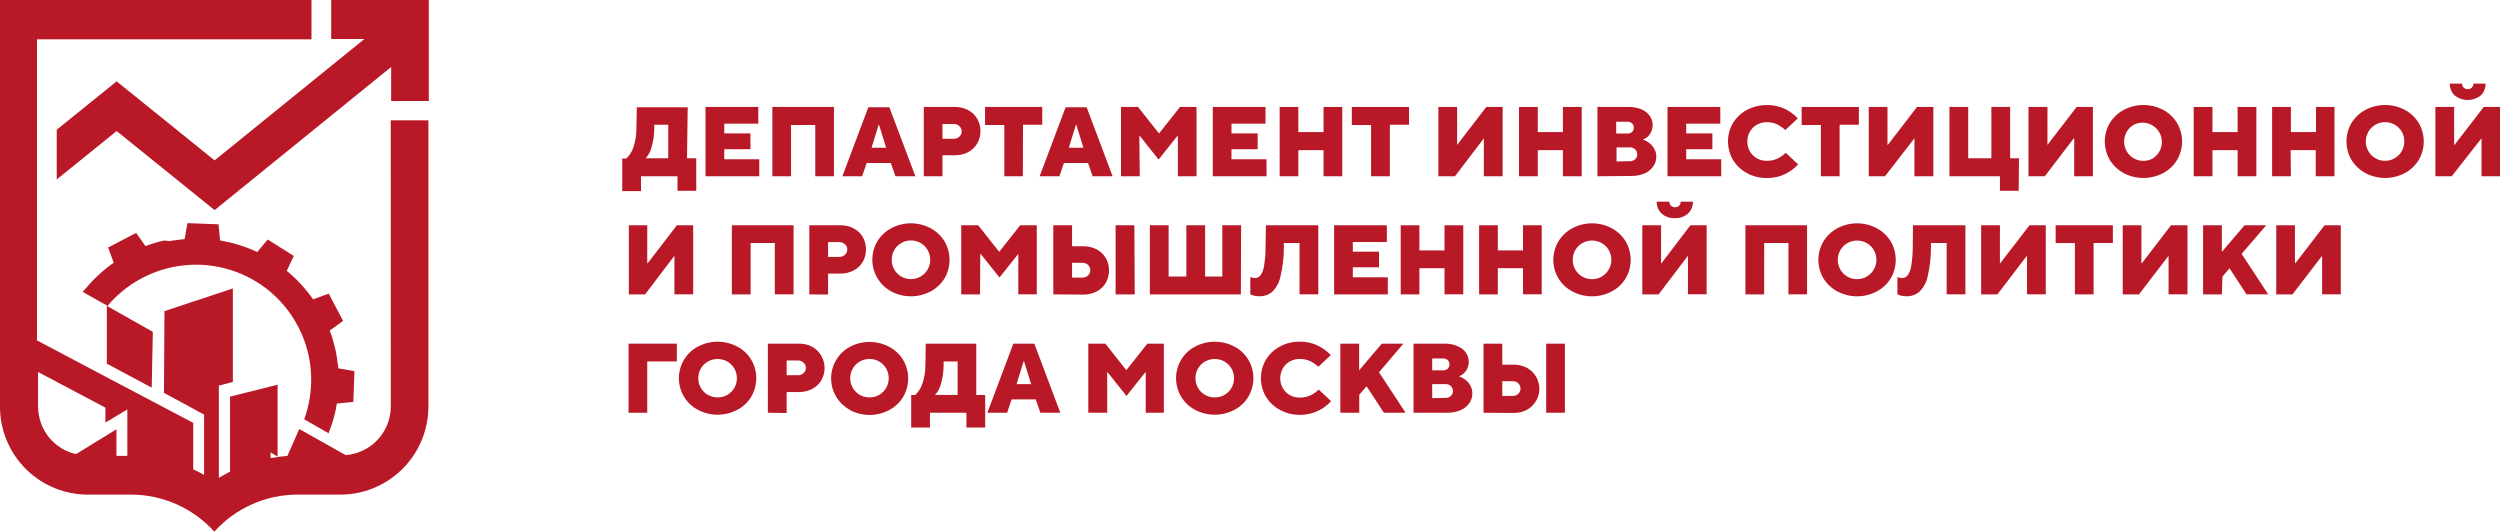
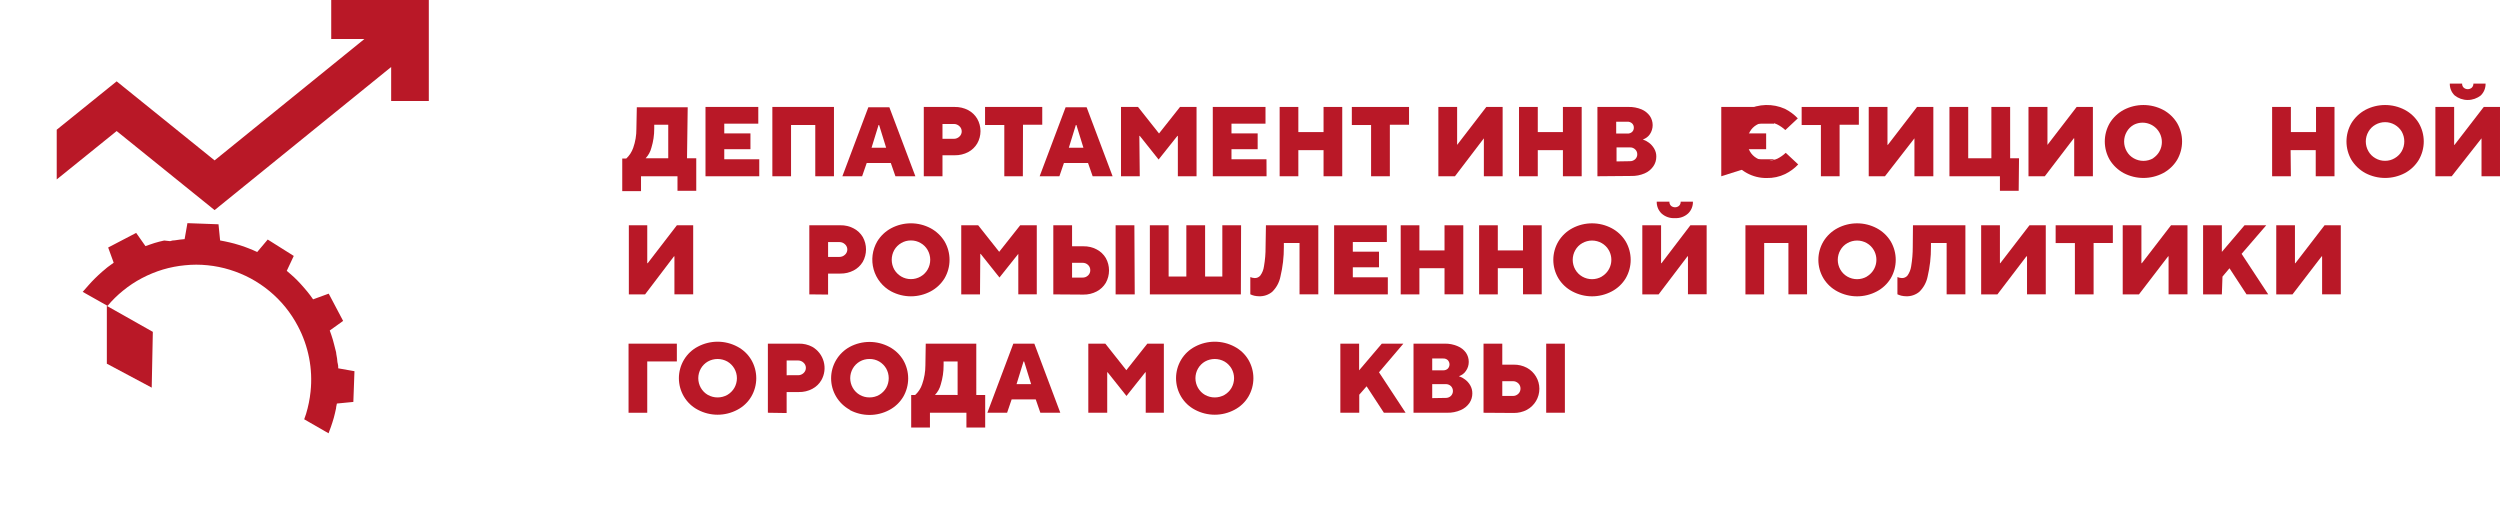
<svg xmlns="http://www.w3.org/2000/svg" xmlns:ns1="http://sodipodi.sourceforge.net/DTD/sodipodi-0.dtd" xmlns:ns2="http://www.inkscape.org/namespaces/inkscape" width="272.024" height="57.849" viewBox="0 0 272.024 57.849" fill="none" version="1.1" id="svg126" ns1:docname="dipp-logo.3fff8471.svg" ns2:version="1.1.2 (b8e25be833, 2022-02-05)">
  <defs id="defs130" />
  <path d="m 36.04,0 v 4.243 h 3.611 l -16.302,13.209 -10.657,-8.601 -6.521,5.264 v 5.409 l 6.521,-5.264 10.657,8.601 19.212,-15.571 v 3.702 h 4.098 V 0 Z" fill="#b91827" id="path2" />
-   <path d="m 42.522,44.381 c -0.043,1.31 -0.567,2.559 -1.472,3.507 -0.905,0.949 -2.127,1.53 -3.434,1.635 l -5.051,-2.841 -1.295,2.925 c -0.613,0.048 -1.223,0.127 -1.828,0.236 v -0.617 l 0.762,0.449 v -7.816 l -5.172,1.295 v 8.159 c -0.411,0.213 -0.815,0.442 -1.219,0.686 V 41.959 l 1.524,-0.396 V 31.385 l -7.443,2.468 -0.053,8.89 4.365,2.369 v 6.566 c -0.389,-0.221 -0.762,-0.427 -1.181,-0.609 v -5.058 l -9.659,-5.089 -7.343,-3.885 V 4.281 h 29.869 V 0 H 0 v 44.381 c 0.017,1.257 0.281,2.499 0.778,3.654 0.497,1.155 1.217,2.2 2.118,3.077 0.901,0.876 1.967,1.567 3.135,2.031 1.168,0.465 2.417,0.694 3.674,0.676 h 4.571 c 1.705,0.002 3.391,0.361 4.949,1.056 1.558,0.694 2.952,1.707 4.094,2.974 1.139,-1.264 2.53,-2.276 4.083,-2.97 1.553,-0.694 3.235,-1.055 4.936,-1.06 h 4.571 c 2.537,0.03 4.983,-0.946 6.802,-2.715 1.819,-1.769 2.863,-4.187 2.903,-6.724 V 13.095 h -4.098 z m -38.386,0 v -3.908 l 7.336,3.885 v 1.623 l 2.384,-1.432 v 5.051 h -1.188 v -2.887 l -4.395,2.697 c -1.15,-0.257 -2.181,-0.892 -2.928,-1.803 -0.747,-0.911 -1.167,-2.047 -1.193,-3.225 z" fill="#b91827" id="path4" />
  <path d="m 11.625,39.575 4.883,2.605 0.122,-6.071 -5.005,-2.826 z" fill="#b91827" id="path6" />
  <path d="m 11.526,29.221 -0.411,0.343 -0.396,0.358 -0.381,0.366 -0.373,0.381 -0.358,0.396 c -0.099,0.122 -0.457,0.51 -0.609,0.693 l 2.704,1.524 c 0.508,-0.608 1.074,-1.164 1.691,-1.661 0.636,-0.519 1.322,-0.974 2.049,-1.356 0.73,-0.384 1.496,-0.698 2.285,-0.937 0.785,-0.233 1.591,-0.389 2.407,-0.465 0.816,-0.084 1.637,-0.084 2.453,0 0.819,0.082 1.628,0.245 2.415,0.487 0.79,0.243 1.556,0.562 2.285,0.952 0.724,0.392 1.408,0.854 2.042,1.379 0.63,0.521 1.206,1.103 1.722,1.737 0.518,0.64 0.972,1.329 1.356,2.057 1.164,2.188 1.646,4.674 1.386,7.138 -0.085,0.819 -0.249,1.627 -0.487,2.415 -0.069,0.198 -0.13,0.396 -0.206,0.594 l 2.651,1.524 0.069,-0.191 c 0.069,-0.16 0.13,-0.328 0.183,-0.495 0.053,-0.168 0.114,-0.335 0.168,-0.503 0.053,-0.168 0.107,-0.335 0.152,-0.503 0.046,-0.168 0.091,-0.343 0.13,-0.518 l 0.114,-0.51 c 0,-0.175 0.069,-0.343 0.091,-0.518 l 1.79,-0.175 0.122,-3.344 -1.767,-0.312 c 0,-0.175 0,-0.35 -0.053,-0.526 -0.053,-0.175 -0.046,-0.343 -0.069,-0.518 l -0.091,-0.526 c 0,-0.175 -0.069,-0.35 -0.107,-0.518 -0.038,-0.168 -0.084,-0.343 -0.13,-0.518 -0.046,-0.175 -0.091,-0.343 -0.137,-0.51 l -0.16,-0.503 -0.175,-0.495 1.455,-1.044 -1.562,-2.956 h -0.038 l -1.668,0.609 -0.305,-0.427 -0.328,-0.419 c -0.114,-0.137 -0.221,-0.274 -0.343,-0.404 -0.122,-0.13 -0.229,-0.267 -0.35,-0.396 l -0.366,-0.389 -0.381,-0.373 -0.396,-0.35 c -0.13,-0.122 -0.267,-0.229 -0.396,-0.343 l 0.762,-1.623 -2.834,-1.783 -1.143,1.356 -0.48,-0.213 -0.487,-0.198 -0.503,-0.19 -0.503,-0.16 -0.51,-0.152 -0.518,-0.13 c -0.175,-0.046 -0.343,-0.084 -0.518,-0.114 l -0.518,-0.099 -0.175,-1.76 -3.344,-0.122 h -0.038 l -0.305,1.737 -0.526,0.053 -0.526,0.076 c -0.178,0 -0.353,0.03 -0.526,0.091 l -0.647,-0.069 -0.518,0.122 -0.518,0.145 -0.503,0.168 -0.495,0.175 -1.013,-1.44 -3.047,1.592 0.602,1.653 -0.427,0.312 c -0.175,0.107 -0.282,0.221 -0.419,0.32 z" fill="#b91827" id="path8" />
  <path d="m 74.753,17.222 h 1.006 v 3.542 h -2.042 v -1.585 h -3.969 v 1.615 h -2.042 v -3.542 h 0.434 c 0.347,-0.322 0.609,-0.725 0.762,-1.173 0.232,-0.658 0.348,-1.351 0.343,-2.049 l 0.046,-2.362 h 5.538 z m -2.042,0 v -3.649 h -1.524 V 14 c 0.002,0.7 -0.1,1.395 -0.305,2.064 -0.107,0.434 -0.325,0.833 -0.632,1.158 z" fill="#b91827" id="path10" />
  <path d="m 82.615,19.179 h -5.85 v -7.542 h 5.744 v 1.821 h -3.702 v 1.059 h 2.849 v 1.714 h -2.849 v 1.097 h 3.809 z" fill="#b91827" id="path12" />
  <path d="m 86.073,19.179 h -2.034 v -7.542 h 6.704 v 7.542 h -2.034 v -5.576 h -2.636 z" fill="#b91827" id="path14" />
  <path d="m 93.806,19.18 h -2.148 l 2.826,-7.511 h 2.285 l 2.833,7.511 h -2.171 l -0.503,-1.447 h -2.62 z m 1.79,-5.576 -0.762,2.468 h 1.585 l -0.762,-2.468 z" fill="#b91827" id="path16" />
  <path d="m 100.517,19.18 v -7.542 h 3.375 c 0.506,-0.008 1.006,0.11 1.455,0.343 0.407,0.217 0.747,0.541 0.983,0.937 0.234,0.411 0.358,0.875 0.358,1.348 0,0.473 -0.124,0.938 -0.358,1.348 -0.236,0.396 -0.576,0.72 -0.983,0.937 -0.449,0.233 -0.949,0.351 -1.455,0.343 h -1.341 v 2.285 z m 3.269,-4.075 c 0.227,0.002 0.446,-0.085 0.609,-0.244 0.079,-0.071 0.141,-0.158 0.184,-0.256 0.043,-0.097 0.065,-0.202 0.065,-0.308 0,-0.106 -0.022,-0.211 -0.065,-0.308 -0.043,-0.097 -0.105,-0.184 -0.184,-0.256 -0.163,-0.159 -0.382,-0.246 -0.609,-0.244 h -1.235 v 1.615 z" fill="#b91827" id="path18" />
  <path d="m 111.297,19.179 h -2.019 v -5.576 h -2.095 v -1.965 h 6.224 v 1.935 h -2.095 z" fill="#b91827" id="path20" />
  <path d="m 115.272,19.18 h -2.148 l 2.826,-7.511 h 2.285 l 2.827,7.511 h -2.171 l -0.503,-1.447 h -2.621 z m 1.79,-5.576 -0.761,2.468 h 1.584 l -0.762,-2.468 z" fill="#b91827" id="path22" />
  <path d="m 124.018,19.179 h -2.042 v -7.542 h 1.852 l 2.285,2.887 2.285,-2.887 h 1.798 v 7.542 h -2.034 v -4.396 h -0.046 l -2.049,2.575 -2.049,-2.575 h -0.046 z" fill="#b91827" id="path24" />
  <path d="m 137.814,19.179 h -5.851 v -7.542 h 5.736 v 1.821 h -3.702 v 1.059 h 2.849 v 1.714 h -2.849 v 1.097 h 3.809 z" fill="#b91827" id="path26" />
  <path d="m 141.272,19.179 h -2.034 v -7.542 h 2.034 v 2.735 h 2.743 v -2.735 h 2.034 v 7.542 h -2.034 v -2.841 h -2.743 z" fill="#b91827" id="path28" />
  <path d="m 151.229,19.179 h -2.042 v -5.576 h -2.095 v -1.965 h 6.224 v 1.935 h -2.087 z" fill="#b91827" id="path30" />
  <path d="m 158.313,19.179 h -1.805 v -7.542 h 2.041 v 4.129 l 3.177,-4.129 h 1.775 v 7.542 h -2.042 v -4.129 z" fill="#b91827" id="path32" />
  <path d="m 167.325,19.179 h -2.041 v -7.542 h 2.041 v 2.735 h 2.735 v -2.735 h 2.042 v 7.542 h -2.042 v -2.841 h -2.735 z" fill="#b91827" id="path34" />
  <path d="m 173.815,19.178 v -7.542 h 3.383 c 0.488,-0.011 0.973,0.08 1.424,0.267 0.359,0.153 0.67,0.4 0.899,0.716 0.199,0.294 0.305,0.64 0.305,0.994 0,0.354 -0.106,0.701 -0.305,0.994 -0.186,0.267 -0.453,0.467 -0.762,0.571 0.239,0.08 0.462,0.199 0.663,0.35 0.228,0.171 0.42,0.386 0.564,0.632 0.161,0.269 0.243,0.578 0.236,0.891 0.003,0.376 -0.112,0.744 -0.328,1.051 -0.235,0.337 -0.559,0.601 -0.937,0.762 -0.466,0.201 -0.97,0.297 -1.477,0.282 z m 3.261,-4.647 c 0.092,0.006 0.185,-0.006 0.273,-0.036 0.087,-0.03 0.168,-0.077 0.237,-0.139 0.063,-0.06 0.112,-0.132 0.145,-0.212 0.033,-0.08 0.048,-0.166 0.046,-0.253 0.003,-0.086 -0.013,-0.173 -0.046,-0.253 -0.032,-0.08 -0.082,-0.152 -0.145,-0.212 -0.069,-0.063 -0.149,-0.111 -0.237,-0.143 -0.087,-0.031 -0.18,-0.045 -0.273,-0.04 h -1.219 v 1.287 z m 0.266,3.009 c 0.214,0.007 0.421,-0.07 0.579,-0.213 0.074,-0.069 0.133,-0.153 0.173,-0.246 0.039,-0.093 0.058,-0.194 0.056,-0.295 0.002,-0.1 -0.017,-0.199 -0.057,-0.291 -0.039,-0.092 -0.098,-0.174 -0.172,-0.242 -0.076,-0.074 -0.167,-0.131 -0.267,-0.168 -0.099,-0.037 -0.206,-0.052 -0.312,-0.045 h -1.447 v 1.524 z" fill="#b91827" id="path36" />
-   <path d="m 187.291,19.179 h -5.85 v -7.542 h 5.744 v 1.821 h -3.71 v 1.059 h 2.849 v 1.714 h -2.849 v 1.097 h 3.809 z" fill="#b91827" id="path38" />
+   <path d="m 187.291,19.179 v -7.542 h 5.744 v 1.821 h -3.71 v 1.059 h 2.849 v 1.714 h -2.849 v 1.097 h 3.809 z" fill="#b91827" id="path38" />
  <path d="m 190.087,18.837 c -0.626,-0.337 -1.152,-0.834 -1.524,-1.44 -0.354,-0.608 -0.54,-1.3 -0.54,-2.003 0,-0.704 0.186,-1.395 0.54,-2.003 0.372,-0.606 0.898,-1.103 1.524,-1.44 0.637,-0.327 1.34,-0.506 2.056,-0.524 0.716,-0.018 1.427,0.124 2.08,0.418 0.521,0.262 0.993,0.613 1.394,1.036 l -1.356,1.272 c -0.27,-0.251 -0.575,-0.461 -0.906,-0.625 -0.353,-0.162 -0.739,-0.24 -1.128,-0.229 -0.373,-0.006 -0.742,0.089 -1.066,0.274 -0.32,0.178 -0.584,0.442 -0.762,0.762 -0.184,0.322 -0.278,0.688 -0.274,1.059 -0.003,0.373 0.091,0.741 0.274,1.067 0.179,0.319 0.443,0.583 0.762,0.762 0.324,0.186 0.693,0.28 1.066,0.274 0.401,0.01 0.799,-0.068 1.166,-0.229 0.334,-0.167 0.642,-0.383 0.914,-0.64 l 1.356,1.265 c -0.406,0.429 -0.886,0.783 -1.417,1.044 -0.629,0.302 -1.321,0.451 -2.019,0.434 -0.747,0.009 -1.484,-0.175 -2.14,-0.533 z" fill="#b91827" id="path40" />
  <path d="m 200.166,19.179 h -2.034 v -5.576 h -2.095 v -1.965 h 6.224 v 1.935 h -2.095 z" fill="#b91827" id="path42" />
  <path d="m 205.102,19.179 h -1.767 v -7.542 h 2.041 v 4.129 h 0.039 l 3.176,-4.129 h 1.775 v 7.542 h -2.057 v -4.129 z" fill="#b91827" id="path44" />
  <path d="m 219.652,20.764 h -2.041 v -1.585 h -5.493 v -7.542 h 2.042 v 5.584 h 2.521 v -5.584 h 2.042 v 5.584 h 0.967 z" fill="#b91827" id="path46" />
  <path d="m 222.494,19.179 h -1.775 v -7.542 h 2.064 v 4.129 l 3.177,-4.129 h 1.767 v 7.542 h -2.034 v -4.129 h -0.046 z" fill="#b91827" id="path48" />
  <path d="m 231.086,18.838 c -0.626,-0.337 -1.152,-0.834 -1.524,-1.44 -0.354,-0.608 -0.54,-1.3 -0.54,-2.003 0,-0.704 0.186,-1.395 0.54,-2.003 0.372,-0.606 0.898,-1.103 1.524,-1.44 0.661,-0.345 1.395,-0.525 2.14,-0.525 0.746,0 1.48,0.18 2.141,0.525 0.628,0.334 1.155,0.832 1.524,1.44 0.354,0.608 0.54,1.3 0.54,2.003 0,0.704 -0.186,1.395 -0.54,2.003 -0.369,0.608 -0.896,1.106 -1.524,1.44 -0.661,0.345 -1.395,0.525 -2.141,0.525 -0.745,0 -1.479,-0.18 -2.14,-0.525 z m 3.199,-1.63 c 0.45,-0.296 0.77,-0.753 0.893,-1.277 0.123,-0.524 0.04,-1.076 -0.232,-1.541 -0.271,-0.465 -0.711,-0.808 -1.228,-0.959 -0.517,-0.15 -1.072,-0.097 -1.55,0.15 -0.32,0.179 -0.583,0.443 -0.762,0.762 -0.185,0.322 -0.282,0.687 -0.282,1.059 0,0.371 0.097,0.736 0.282,1.059 0.179,0.319 0.442,0.583 0.762,0.762 0.322,0.184 0.687,0.281 1.058,0.281 0.372,0 0.737,-0.097 1.059,-0.281 z" fill="#b91827" id="path50" />
-   <path d="m 240.738,19.179 h -2.042 v -7.542 h 2.042 v 2.735 h 2.735 v -2.735 h 2.041 v 7.542 h -2.041 v -2.841 h -2.735 z" fill="#b91827" id="path52" />
  <path d="m 249.27,19.179 h -2.042 v -7.542 h 2.042 v 2.735 h 2.735 v -2.735 h 2.011 v 7.542 h -2.042 v -2.841 h -2.734 z" fill="#b91827" id="path54" />
  <path d="m 257.383,18.838 c -0.626,-0.337 -1.152,-0.834 -1.524,-1.44 -0.354,-0.608 -0.54,-1.3 -0.54,-2.003 0,-0.704 0.186,-1.395 0.54,-2.003 0.372,-0.606 0.898,-1.103 1.524,-1.44 0.66,-0.345 1.395,-0.525 2.14,-0.525 0.746,0 1.48,0.18 2.141,0.525 0.628,0.334 1.154,0.832 1.523,1.44 0.354,0.608 0.541,1.3 0.541,2.003 0,0.704 -0.187,1.395 -0.541,2.003 -0.369,0.608 -0.895,1.106 -1.523,1.44 -0.661,0.345 -1.395,0.525 -2.141,0.525 -0.745,0 -1.48,-0.18 -2.14,-0.525 z m 3.192,-1.63 c 0.316,-0.182 0.579,-0.445 0.761,-0.762 0.18,-0.324 0.275,-0.688 0.275,-1.059 0,-0.37 -0.095,-0.735 -0.275,-1.059 -0.186,-0.315 -0.451,-0.576 -0.769,-0.758 -0.318,-0.182 -0.678,-0.278 -1.044,-0.278 -0.371,-0.002 -0.737,0.096 -1.059,0.282 -0.319,0.179 -0.582,0.443 -0.761,0.762 -0.185,0.322 -0.282,0.687 -0.282,1.059 0,0.371 0.097,0.737 0.282,1.059 0.179,0.319 0.442,0.583 0.761,0.762 0.321,0.19 0.687,0.287 1.059,0.282 0.371,0.003 0.735,-0.097 1.052,-0.289 z" fill="#b91827" id="path56" />
  <path d="m 266.768,19.18 h -1.775 v -7.542 h 2.042 v 4.129 h 0.038 l 3.184,-4.129 h 1.767 v 7.542 h -2.011 v -4.129 z m 0.32,-8.799 c -0.173,-0.166 -0.309,-0.366 -0.399,-0.588 -0.091,-0.222 -0.134,-0.46 -0.127,-0.699 h 1.341 c -0.006,0.083 0.007,0.167 0.037,0.244 0.03,0.078 0.078,0.148 0.138,0.205 0.123,0.104 0.278,0.161 0.438,0.161 0.161,0 0.316,-0.057 0.438,-0.161 0.059,-0.059 0.105,-0.129 0.136,-0.206 0.03,-0.077 0.043,-0.16 0.04,-0.243 h 1.325 c 0.007,0.239 -0.036,0.476 -0.125,0.698 -0.089,0.222 -0.223,0.422 -0.393,0.59 -0.405,0.323 -0.907,0.498 -1.425,0.498 -0.517,0 -1.019,-0.176 -1.424,-0.498 z" fill="#b91827" id="path58" />
  <path d="m 70.191,32.032 h -1.767 v -7.519 h 2.003 v 4.129 h 0.046 l 3.177,-4.129 h 1.775 v 7.511 h -2.042 v -4.136 h -0.046 z" fill="#b91827" id="path60" />
-   <path d="m 81.678,32.032 h -2.042 v -7.519 h 6.711 v 7.511 h -2.042 V 26.44 h -2.628 z" fill="#b91827" id="path62" />
  <path d="m 88.062,32.03 v -7.519 h 3.382 c 0.504,-0.01 1.002,0.108 1.447,0.343 0.411,0.214 0.753,0.539 0.99,0.937 0.23,0.412 0.35,0.876 0.35,1.348 0,0.472 -0.12,0.936 -0.35,1.348 -0.237,0.398 -0.58,0.723 -0.99,0.937 -0.446,0.234 -0.944,0.352 -1.447,0.343 h -1.341 v 2.285 z m 3.276,-4.075 c 0.227,0.002 0.446,-0.086 0.609,-0.244 0.079,-0.071 0.141,-0.159 0.184,-0.256 0.043,-0.097 0.065,-0.202 0.065,-0.308 0,-0.106 -0.022,-0.211 -0.065,-0.308 -0.043,-0.097 -0.106,-0.184 -0.184,-0.256 -0.163,-0.158 -0.382,-0.245 -0.609,-0.244 h -1.234 v 1.615 z" fill="#b91827" id="path64" />
  <path d="m 96.975,31.711 c -0.463,-0.251 -0.872,-0.592 -1.2,-1.004 -0.329,-0.412 -0.572,-0.885 -0.714,-1.393 -0.142,-0.507 -0.181,-1.038 -0.114,-1.561 0.067,-0.523 0.239,-1.026 0.504,-1.482 0.369,-0.608 0.895,-1.106 1.524,-1.44 0.659,-0.35 1.394,-0.532 2.141,-0.532 0.746,0 1.481,0.183 2.141,0.532 0.626,0.337 1.151,0.834 1.523,1.44 0.354,0.608 0.54,1.3 0.54,2.003 0,0.704 -0.186,1.395 -0.54,2.003 -0.37,0.605 -0.896,1.1 -1.523,1.432 -0.66,0.349 -1.395,0.532 -2.141,0.532 -0.746,0 -1.481,-0.183 -2.141,-0.532 z m 3.2,-1.623 c 0.317,-0.181 0.58,-0.444 0.762,-0.762 0.184,-0.323 0.281,-0.688 0.281,-1.059 0,-0.371 -0.097,-0.737 -0.281,-1.059 -0.179,-0.319 -0.443,-0.583 -0.762,-0.762 -0.32,-0.19 -0.687,-0.287 -1.059,-0.282 -0.37,-0.005 -0.734,0.092 -1.051,0.282 -0.317,0.182 -0.58,0.445 -0.762,0.762 -0.18,0.324 -0.275,0.688 -0.275,1.059 0,0.37 0.095,0.735 0.275,1.059 0.184,0.315 0.447,0.577 0.762,0.762 0.319,0.186 0.682,0.284 1.051,0.282 0.372,0.002 0.737,-0.096 1.059,-0.282 z" fill="#b91827" id="path66" />
  <path d="m 106.634,32.032 h -2.041 v -7.519 h 1.843 l 2.286,2.887 2.285,-2.887 h 1.805 v 7.511 h -2.011 v -4.403 l -2.049,2.575 -2.049,-2.575 h -0.038 z" fill="#b91827" id="path68" />
  <path d="m 114.61,32.032 v -7.519 h 2.041 v 2.285 h 1.234 c 0.504,-0.01 1.002,0.108 1.448,0.343 0.41,0.214 0.753,0.539 0.99,0.937 0.23,0.412 0.35,0.876 0.35,1.348 0,0.472 -0.12,0.936 -0.35,1.348 -0.237,0.398 -0.58,0.723 -0.99,0.937 -0.446,0.234 -0.944,0.352 -1.448,0.343 z m 3.169,-1.828 c 0.113,0.005 0.227,-0.013 0.333,-0.054 0.106,-0.041 0.203,-0.103 0.284,-0.182 0.076,-0.072 0.136,-0.16 0.177,-0.257 0.041,-0.097 0.061,-0.201 0.059,-0.307 0.003,-0.106 -0.017,-0.212 -0.058,-0.311 -0.04,-0.098 -0.101,-0.187 -0.178,-0.261 -0.081,-0.08 -0.178,-0.141 -0.284,-0.182 -0.106,-0.041 -0.22,-0.059 -0.333,-0.054 h -1.128 v 1.607 z m 5.69,1.828 h -2.079 v -7.519 h 2.041 z" fill="#b91827" id="path70" />
  <path d="m 135.019,32.032 h -9.903 v -7.519 h 2.042 v 5.576 h 1.927 v -5.576 h 2.042 v 5.576 h 1.874 v -5.576 h 2.041 z" fill="#b91827" id="path72" />
  <path d="m 137.746,24.513 h 5.698 v 7.511 h -2.042 V 26.44 h -1.706 v 0.434 c 0.006,1.088 -0.12,2.172 -0.374,3.23 -0.126,0.629 -0.439,1.205 -0.898,1.653 -0.401,0.328 -0.908,0.498 -1.425,0.48 -0.177,-0.002 -0.353,-0.023 -0.526,-0.061 -0.147,-0.036 -0.289,-0.088 -0.426,-0.152 v -1.874 c 0.152,0.064 0.315,0.1 0.48,0.107 0.114,0.003 0.227,-0.019 0.331,-0.065 0.104,-0.046 0.197,-0.115 0.271,-0.202 0.217,-0.296 0.355,-0.642 0.403,-1.006 0.122,-0.692 0.181,-1.393 0.175,-2.095 z" fill="#b91827" id="path74" />
  <path d="m 151.008,32.032 h -5.843 v -7.519 h 5.736 v 1.821 h -3.702 v 1.051 h 2.849 v 1.699 h -2.849 v 1.089 h 3.809 z" fill="#b91827" id="path76" />
  <path d="m 154.444,32.032 h -2.034 v -7.519 h 2.034 v 2.735 h 2.734 v -2.735 h 2.042 v 7.511 h -2.042 v -2.841 h -2.734 z" fill="#b91827" id="path78" />
  <path d="m 162.975,32.032 h -2.034 v -7.519 h 2.034 v 2.735 h 2.743 v -2.735 h 2.034 v 7.511 h -2.034 v -2.841 h -2.743 z" fill="#b91827" id="path80" />
  <path d="m 171.089,31.711 c -0.63,-0.329 -1.157,-0.824 -1.524,-1.432 -0.359,-0.607 -0.549,-1.298 -0.549,-2.003 0,-0.705 0.19,-1.397 0.549,-2.003 0.369,-0.608 0.895,-1.106 1.524,-1.44 0.659,-0.35 1.394,-0.532 2.14,-0.532 0.746,0 1.481,0.183 2.141,0.532 0.628,0.334 1.154,0.831 1.523,1.44 0.354,0.608 0.541,1.3 0.541,2.003 0,0.704 -0.187,1.395 -0.541,2.003 -0.367,0.608 -0.894,1.103 -1.523,1.432 -0.66,0.349 -1.395,0.532 -2.141,0.532 -0.746,0 -1.481,-0.183 -2.14,-0.532 z m 3.199,-1.623 c 0.48,-0.281 0.829,-0.741 0.972,-1.279 0.143,-0.538 0.067,-1.11 -0.21,-1.593 -0.182,-0.317 -0.445,-0.58 -0.762,-0.762 -0.322,-0.184 -0.687,-0.281 -1.059,-0.281 -0.371,0 -0.736,0.097 -1.059,0.281 -0.319,0.179 -0.583,0.443 -0.762,0.762 -0.184,0.323 -0.281,0.688 -0.281,1.059 0,0.371 0.097,0.736 0.281,1.059 0.182,0.317 0.445,0.58 0.762,0.762 0.323,0.184 0.688,0.281 1.059,0.281 0.372,0 0.737,-0.097 1.059,-0.281 z" fill="#b91827" id="path82" />
  <path d="m 180.474,32.03 h -1.775 v -7.519 h 2.042 v 4.129 h 0.045 l 3.147,-4.129 h 1.767 v 7.511 h -2.034 v -4.136 h -0.046 z m 0.32,-8.799 c -0.173,-0.166 -0.309,-0.366 -0.399,-0.588 -0.091,-0.222 -0.134,-0.46 -0.127,-0.699 h 1.379 c -0.004,0.083 0.01,0.166 0.04,0.243 0.03,0.077 0.076,0.148 0.135,0.206 0.123,0.104 0.278,0.161 0.438,0.161 0.161,0 0.316,-0.057 0.438,-0.161 0.059,-0.059 0.106,-0.129 0.136,-0.206 0.03,-0.077 0.044,-0.16 0.04,-0.243 h 1.333 c 0.007,0.239 -0.036,0.478 -0.127,0.699 -0.09,0.222 -0.226,0.422 -0.399,0.588 -0.192,0.174 -0.417,0.308 -0.662,0.394 -0.244,0.086 -0.503,0.123 -0.762,0.108 -0.265,0.019 -0.531,-0.016 -0.783,-0.103 -0.251,-0.086 -0.482,-0.222 -0.68,-0.4 z" fill="#b91827" id="path84" />
  <path d="m 191.954,32.032 h -2.034 v -7.519 h 6.704 v 7.511 h -2.027 V 26.44 h -2.636 z" fill="#b91827" id="path86" />
  <path d="m 199.929,31.711 c -0.63,-0.329 -1.157,-0.824 -1.524,-1.432 -0.359,-0.607 -0.549,-1.298 -0.549,-2.003 0,-0.705 0.19,-1.397 0.549,-2.003 0.369,-0.608 0.896,-1.106 1.524,-1.44 0.659,-0.35 1.394,-0.532 2.14,-0.532 0.747,0 1.482,0.183 2.141,0.532 0.628,0.334 1.155,0.831 1.524,1.44 0.354,0.608 0.54,1.3 0.54,2.003 0,0.704 -0.186,1.395 -0.54,2.003 -0.368,0.608 -0.895,1.103 -1.524,1.432 -0.659,0.349 -1.394,0.532 -2.141,0.532 -0.746,0 -1.481,-0.183 -2.14,-0.532 z m 3.199,-1.623 c 0.48,-0.281 0.83,-0.741 0.972,-1.279 0.143,-0.538 0.067,-1.11 -0.21,-1.593 -0.181,-0.317 -0.444,-0.58 -0.762,-0.762 -0.322,-0.184 -0.687,-0.281 -1.059,-0.281 -0.371,0 -0.736,0.097 -1.058,0.281 -0.32,0.179 -0.583,0.443 -0.762,0.762 -0.185,0.323 -0.282,0.688 -0.282,1.059 0,0.371 0.097,0.736 0.282,1.059 0.181,0.317 0.444,0.58 0.762,0.762 0.322,0.184 0.687,0.281 1.058,0.281 0.372,0 0.737,-0.097 1.059,-0.281 z" fill="#b91827" id="path88" />
  <path d="m 208.149,24.513 h 5.705 v 7.511 h -2.041 V 26.44 h -1.707 v 0.434 c 0.008,1.087 -0.114,2.172 -0.365,3.23 -0.129,0.63 -0.445,1.206 -0.907,1.653 -0.398,0.326 -0.902,0.497 -1.417,0.48 -0.177,-0.001 -0.353,-0.022 -0.525,-0.061 -0.15,-0.036 -0.295,-0.087 -0.435,-0.152 v -1.874 c 0.156,0.064 0.321,0.1 0.488,0.107 0.114,0.003 0.227,-0.019 0.331,-0.065 0.104,-0.046 0.197,-0.115 0.271,-0.202 0.213,-0.298 0.351,-0.643 0.404,-1.006 0.117,-0.692 0.176,-1.393 0.175,-2.095 z" fill="#b91827" id="path90" />
  <path d="m 217.337,32.032 h -1.768 v -7.519 h 2.042 v 4.129 h 0.038 l 3.177,-4.129 h 1.774 v 7.511 h -2.041 v -4.136 h -0.061 z" fill="#b91827" id="path92" />
  <path d="m 227.803,32.032 h -2.034 v -5.584 h -2.095 v -1.935 h 6.224 V 26.44 h -2.095 z" fill="#b91827" id="path94" />
  <path d="m 232.739,32.032 h -1.767 v -7.519 h 2.034 v 4.129 h 0.046 l 3.176,-4.129 h 1.791 v 7.511 h -2.057 v -4.136 h -0.046 z" fill="#b91827" id="path96" />
  <path d="m 241.759,32.032 h -2.042 v -7.519 h 2.042 v 2.895 l 2.468,-2.895 h 2.361 l -2.681,3.108 2.895,4.403 h -2.362 l -1.851,-2.834 -0.762,0.906 z" fill="#b91827" id="path98" />
  <path d="m 249.445,32.032 h -1.767 v -7.519 h 2.034 v 4.129 h 0.045 l 3.177,-4.129 h 1.767 v 7.511 h -2.034 v -4.136 h -0.045 z" fill="#b91827" id="path100" />
  <path d="m 70.426,44.912 h -2.034 v -7.519 h 5.256 v 1.935 h -3.222 z" fill="#b91827" id="path102" />
  <path d="m 75.942,44.593 c -0.633,-0.328 -1.16,-0.827 -1.524,-1.44 -0.359,-0.605 -0.548,-1.296 -0.548,-2 0,-0.704 0.189,-1.394 0.548,-2 0.363,-0.613 0.891,-1.112 1.524,-1.44 0.659,-0.349 1.394,-0.532 2.141,-0.532 0.746,0 1.481,0.183 2.141,0.532 0.632,0.328 1.16,0.827 1.524,1.44 0.354,0.607 0.541,1.297 0.541,2 0,0.703 -0.187,1.393 -0.541,2 -0.363,0.613 -0.891,1.112 -1.524,1.44 -0.659,0.349 -1.394,0.532 -2.141,0.532 -0.746,0 -1.481,-0.183 -2.141,-0.532 z m 3.199,-1.623 c 0.315,-0.184 0.578,-0.447 0.762,-0.762 0.184,-0.321 0.281,-0.685 0.281,-1.055 0,-0.37 -0.097,-0.734 -0.281,-1.055 -0.184,-0.315 -0.447,-0.578 -0.762,-0.762 -0.324,-0.18 -0.688,-0.275 -1.059,-0.275 -0.371,0 -0.735,0.095 -1.059,0.275 -0.317,0.182 -0.58,0.445 -0.762,0.762 -0.184,0.321 -0.281,0.685 -0.281,1.055 0,0.37 0.097,0.734 0.281,1.055 0.182,0.317 0.445,0.58 0.762,0.762 0.324,0.18 0.688,0.275 1.059,0.275 0.37,0 0.735,-0.095 1.059,-0.275 z" fill="#b91827" id="path104" />
  <path d="m 83.552,44.911 v -7.519 h 3.382 c 0.504,-0.01 1.002,0.108 1.447,0.343 0.613,0.351 1.061,0.931 1.246,1.612 0.186,0.681 0.093,1.408 -0.256,2.022 -0.234,0.402 -0.578,0.729 -0.99,0.945 -0.446,0.235 -0.944,0.353 -1.447,0.343 h -1.341 v 2.285 z m 3.276,-4.083 c 0.112,0.003 0.224,-0.017 0.328,-0.057 0.105,-0.041 0.2,-0.101 0.281,-0.179 0.079,-0.071 0.142,-0.158 0.185,-0.255 0.043,-0.097 0.066,-0.202 0.066,-0.308 -2e-4,-0.106 -0.023,-0.211 -0.066,-0.308 -0.043,-0.097 -0.106,-0.184 -0.185,-0.255 -0.163,-0.159 -0.382,-0.246 -0.609,-0.244 h -1.234 v 1.607 z" fill="#b91827" id="path106" />
  <path d="m 92.473,44.591 c -0.617,-0.335 -1.132,-0.83 -1.491,-1.433 -0.359,-0.603 -0.549,-1.292 -0.549,-1.994 0,-0.702 0.19,-1.391 0.549,-1.994 0.359,-0.603 0.874,-1.099 1.491,-1.433 0.659,-0.349 1.394,-0.532 2.141,-0.532 0.746,0 1.481,0.183 2.141,0.532 0.63,0.332 1.157,0.83 1.524,1.44 0.354,0.607 0.54,1.297 0.54,2 0,0.703 -0.186,1.393 -0.54,2 -0.367,0.61 -0.894,1.108 -1.524,1.44 -0.659,0.349 -1.394,0.532 -2.141,0.532 -0.746,0 -1.481,-0.183 -2.141,-0.532 z m 3.192,-1.623 c 0.315,-0.185 0.577,-0.447 0.762,-0.762 0.18,-0.323 0.275,-0.686 0.275,-1.055 0,-0.369 -0.095,-0.733 -0.275,-1.055 -0.185,-0.315 -0.447,-0.577 -0.762,-0.762 -0.32,-0.184 -0.683,-0.278 -1.051,-0.274 -0.371,-0.004 -0.737,0.09 -1.059,0.274 -0.317,0.182 -0.58,0.445 -0.762,0.762 -0.184,0.321 -0.281,0.685 -0.281,1.055 0,0.37 0.097,0.734 0.281,1.055 0.182,0.317 0.445,0.58 0.762,0.762 0.322,0.184 0.688,0.279 1.059,0.274 0.369,0.004 0.732,-0.091 1.051,-0.274 z" fill="#b91827" id="path108" />
  <path d="m 106.23,42.977 h 0.968 v 3.542 h -2.042 v -1.607 h -3.969 v 1.607 h -2.041 v -3.542 h 0.434 c 0.351,-0.319 0.614,-0.723 0.762,-1.173 0.232,-0.658 0.35,-1.351 0.35,-2.049 l 0.038,-2.361 h 5.5 z m -2.033,0 v -3.649 h -1.524 v 0.419 c 0.003,0.702 -0.1,1.401 -0.305,2.072 -0.106,0.432 -0.324,0.829 -0.632,1.15 z" fill="#b91827" id="path110" />
  <path d="m 109.582,44.912 h -2.148 l 2.826,-7.519 h 2.286 l 2.826,7.519 h -2.171 l -0.503,-1.455 h -2.621 z m 1.79,-5.584 -0.761,2.468 h 1.584 l -0.762,-2.468 z" fill="#b91827" id="path112" />
  <path d="m 120.476,44.912 h -2.057 v -7.519 h 1.851 l 2.286,2.887 2.285,-2.887 h 1.798 v 7.519 h -1.973 v -4.403 h -0.046 l -2.049,2.575 -2.049,-2.575 h -0.046 z" fill="#b91827" id="path114" />
  <path d="m 130.037,44.593 c -0.633,-0.328 -1.161,-0.827 -1.524,-1.44 -0.359,-0.605 -0.548,-1.296 -0.548,-2 0,-0.704 0.189,-1.394 0.548,-2 0.363,-0.613 0.891,-1.112 1.524,-1.44 0.659,-0.349 1.394,-0.532 2.14,-0.532 0.747,0 1.481,0.183 2.141,0.532 0.632,0.328 1.16,0.827 1.523,1.44 0.354,0.607 0.541,1.297 0.541,2 0,0.703 -0.187,1.393 -0.541,2 -0.363,0.613 -0.891,1.112 -1.523,1.44 -0.66,0.349 -1.394,0.532 -2.141,0.532 -0.746,0 -1.481,-0.183 -2.14,-0.532 z m 3.199,-1.623 c 0.315,-0.184 0.578,-0.447 0.762,-0.762 0.184,-0.321 0.281,-0.685 0.281,-1.055 0,-0.37 -0.097,-0.734 -0.281,-1.055 -0.184,-0.315 -0.447,-0.578 -0.762,-0.762 -0.324,-0.18 -0.688,-0.275 -1.059,-0.275 -0.37,0 -0.735,0.095 -1.059,0.275 -0.316,0.182 -0.579,0.445 -0.761,0.762 -0.185,0.321 -0.282,0.685 -0.282,1.055 0,0.37 0.097,0.734 0.282,1.055 0.182,0.317 0.445,0.58 0.761,0.762 0.324,0.18 0.689,0.275 1.059,0.275 0.371,0 0.735,-0.095 1.059,-0.275 z" fill="#b91827" id="path116" />
-   <path d="m 139.262,44.591 c -0.63,-0.332 -1.157,-0.83 -1.524,-1.44 -0.354,-0.607 -0.54,-1.297 -0.54,-2 0,-0.703 0.186,-1.393 0.54,-2 0.367,-0.61 0.894,-1.108 1.524,-1.44 0.655,-0.36 1.393,-0.544 2.14,-0.533 0.69,-0.018 1.374,0.128 1.996,0.427 0.528,0.255 1.004,0.606 1.402,1.036 l -1.356,1.265 c -0.27,-0.251 -0.576,-0.462 -0.907,-0.625 -0.357,-0.156 -0.745,-0.231 -1.135,-0.221 -0.373,-0.004 -0.741,0.09 -1.066,0.274 -0.32,0.178 -0.584,0.442 -0.762,0.762 -0.18,0.325 -0.274,0.691 -0.274,1.063 0,0.372 0.094,0.737 0.274,1.063 0.178,0.32 0.442,0.583 0.762,0.762 0.325,0.184 0.693,0.279 1.066,0.274 0.401,0.011 0.799,-0.067 1.166,-0.229 0.34,-0.162 0.651,-0.378 0.922,-0.64 l 1.348,1.264 c -0.402,0.436 -0.883,0.793 -1.417,1.051 -0.629,0.303 -1.321,0.452 -2.019,0.434 -0.749,0.006 -1.486,-0.183 -2.14,-0.548 z" fill="#b91827" id="path118" />
  <path d="m 147.9,44.912 h -2.057 v -7.519 h 2.042 v 2.902 l 2.468,-2.902 h 2.346 l -2.651,3.116 2.895,4.403 h -2.362 l -1.881,-2.88 -0.8,0.914 z" fill="#b91827" id="path120" />
  <path d="m 153.804,44.911 v -7.519 h 3.382 c 0.487,-0.012 0.97,0.081 1.417,0.274 0.362,0.147 0.676,0.393 0.906,0.709 0.2,0.295 0.306,0.642 0.305,0.998 0.004,0.355 -0.105,0.702 -0.312,0.99 -0.182,0.272 -0.45,0.473 -0.762,0.571 0.242,0.081 0.468,0.202 0.67,0.358 0.23,0.17 0.422,0.385 0.564,0.632 0.156,0.271 0.235,0.579 0.229,0.891 0.001,0.372 -0.11,0.736 -0.32,1.044 -0.238,0.337 -0.565,0.601 -0.945,0.762 -0.463,0.203 -0.965,0.301 -1.47,0.289 z m 3.214,-4.616 c 0.187,0.01 0.37,-0.052 0.511,-0.175 0.122,-0.125 0.191,-0.293 0.191,-0.469 0,-0.175 -0.069,-0.343 -0.191,-0.469 -0.069,-0.062 -0.15,-0.11 -0.238,-0.14 -0.087,-0.03 -0.18,-0.042 -0.273,-0.035 h -1.18 v 1.288 z m 0.275,3.001 c 0.105,0.004 0.211,-0.012 0.31,-0.049 0.1,-0.037 0.191,-0.093 0.269,-0.165 0.141,-0.143 0.221,-0.336 0.221,-0.537 0,-0.201 -0.08,-0.394 -0.221,-0.537 -0.078,-0.072 -0.169,-0.128 -0.269,-0.165 -0.099,-0.037 -0.205,-0.053 -0.31,-0.049 h -1.455 v 1.524 z" fill="#b91827" id="path122" />
  <path d="m 161.422,44.912 v -7.519 h 2.041 v 2.285 h 1.234 c 0.504,-0.01 1.002,0.108 1.448,0.343 0.41,0.224 0.752,0.555 0.99,0.957 0.238,0.402 0.364,0.861 0.364,1.328 0,0.467 -0.126,0.926 -0.364,1.328 -0.238,0.402 -0.58,0.733 -0.99,0.957 -0.446,0.234 -0.944,0.352 -1.448,0.343 z m 3.169,-1.828 c 0.113,0.005 0.227,-0.013 0.333,-0.054 0.106,-0.041 0.203,-0.103 0.284,-0.182 0.077,-0.073 0.138,-0.162 0.178,-0.261 0.041,-0.099 0.061,-0.204 0.058,-0.311 0.002,-0.105 -0.018,-0.21 -0.059,-0.307 -0.041,-0.097 -0.101,-0.185 -0.177,-0.257 -0.081,-0.079 -0.178,-0.141 -0.284,-0.182 -0.106,-0.041 -0.22,-0.059 -0.333,-0.054 h -1.128 v 1.607 z m 5.683,1.828 h -2.034 v -7.519 h 2.034 z" fill="#b91827" id="path124" />
</svg>